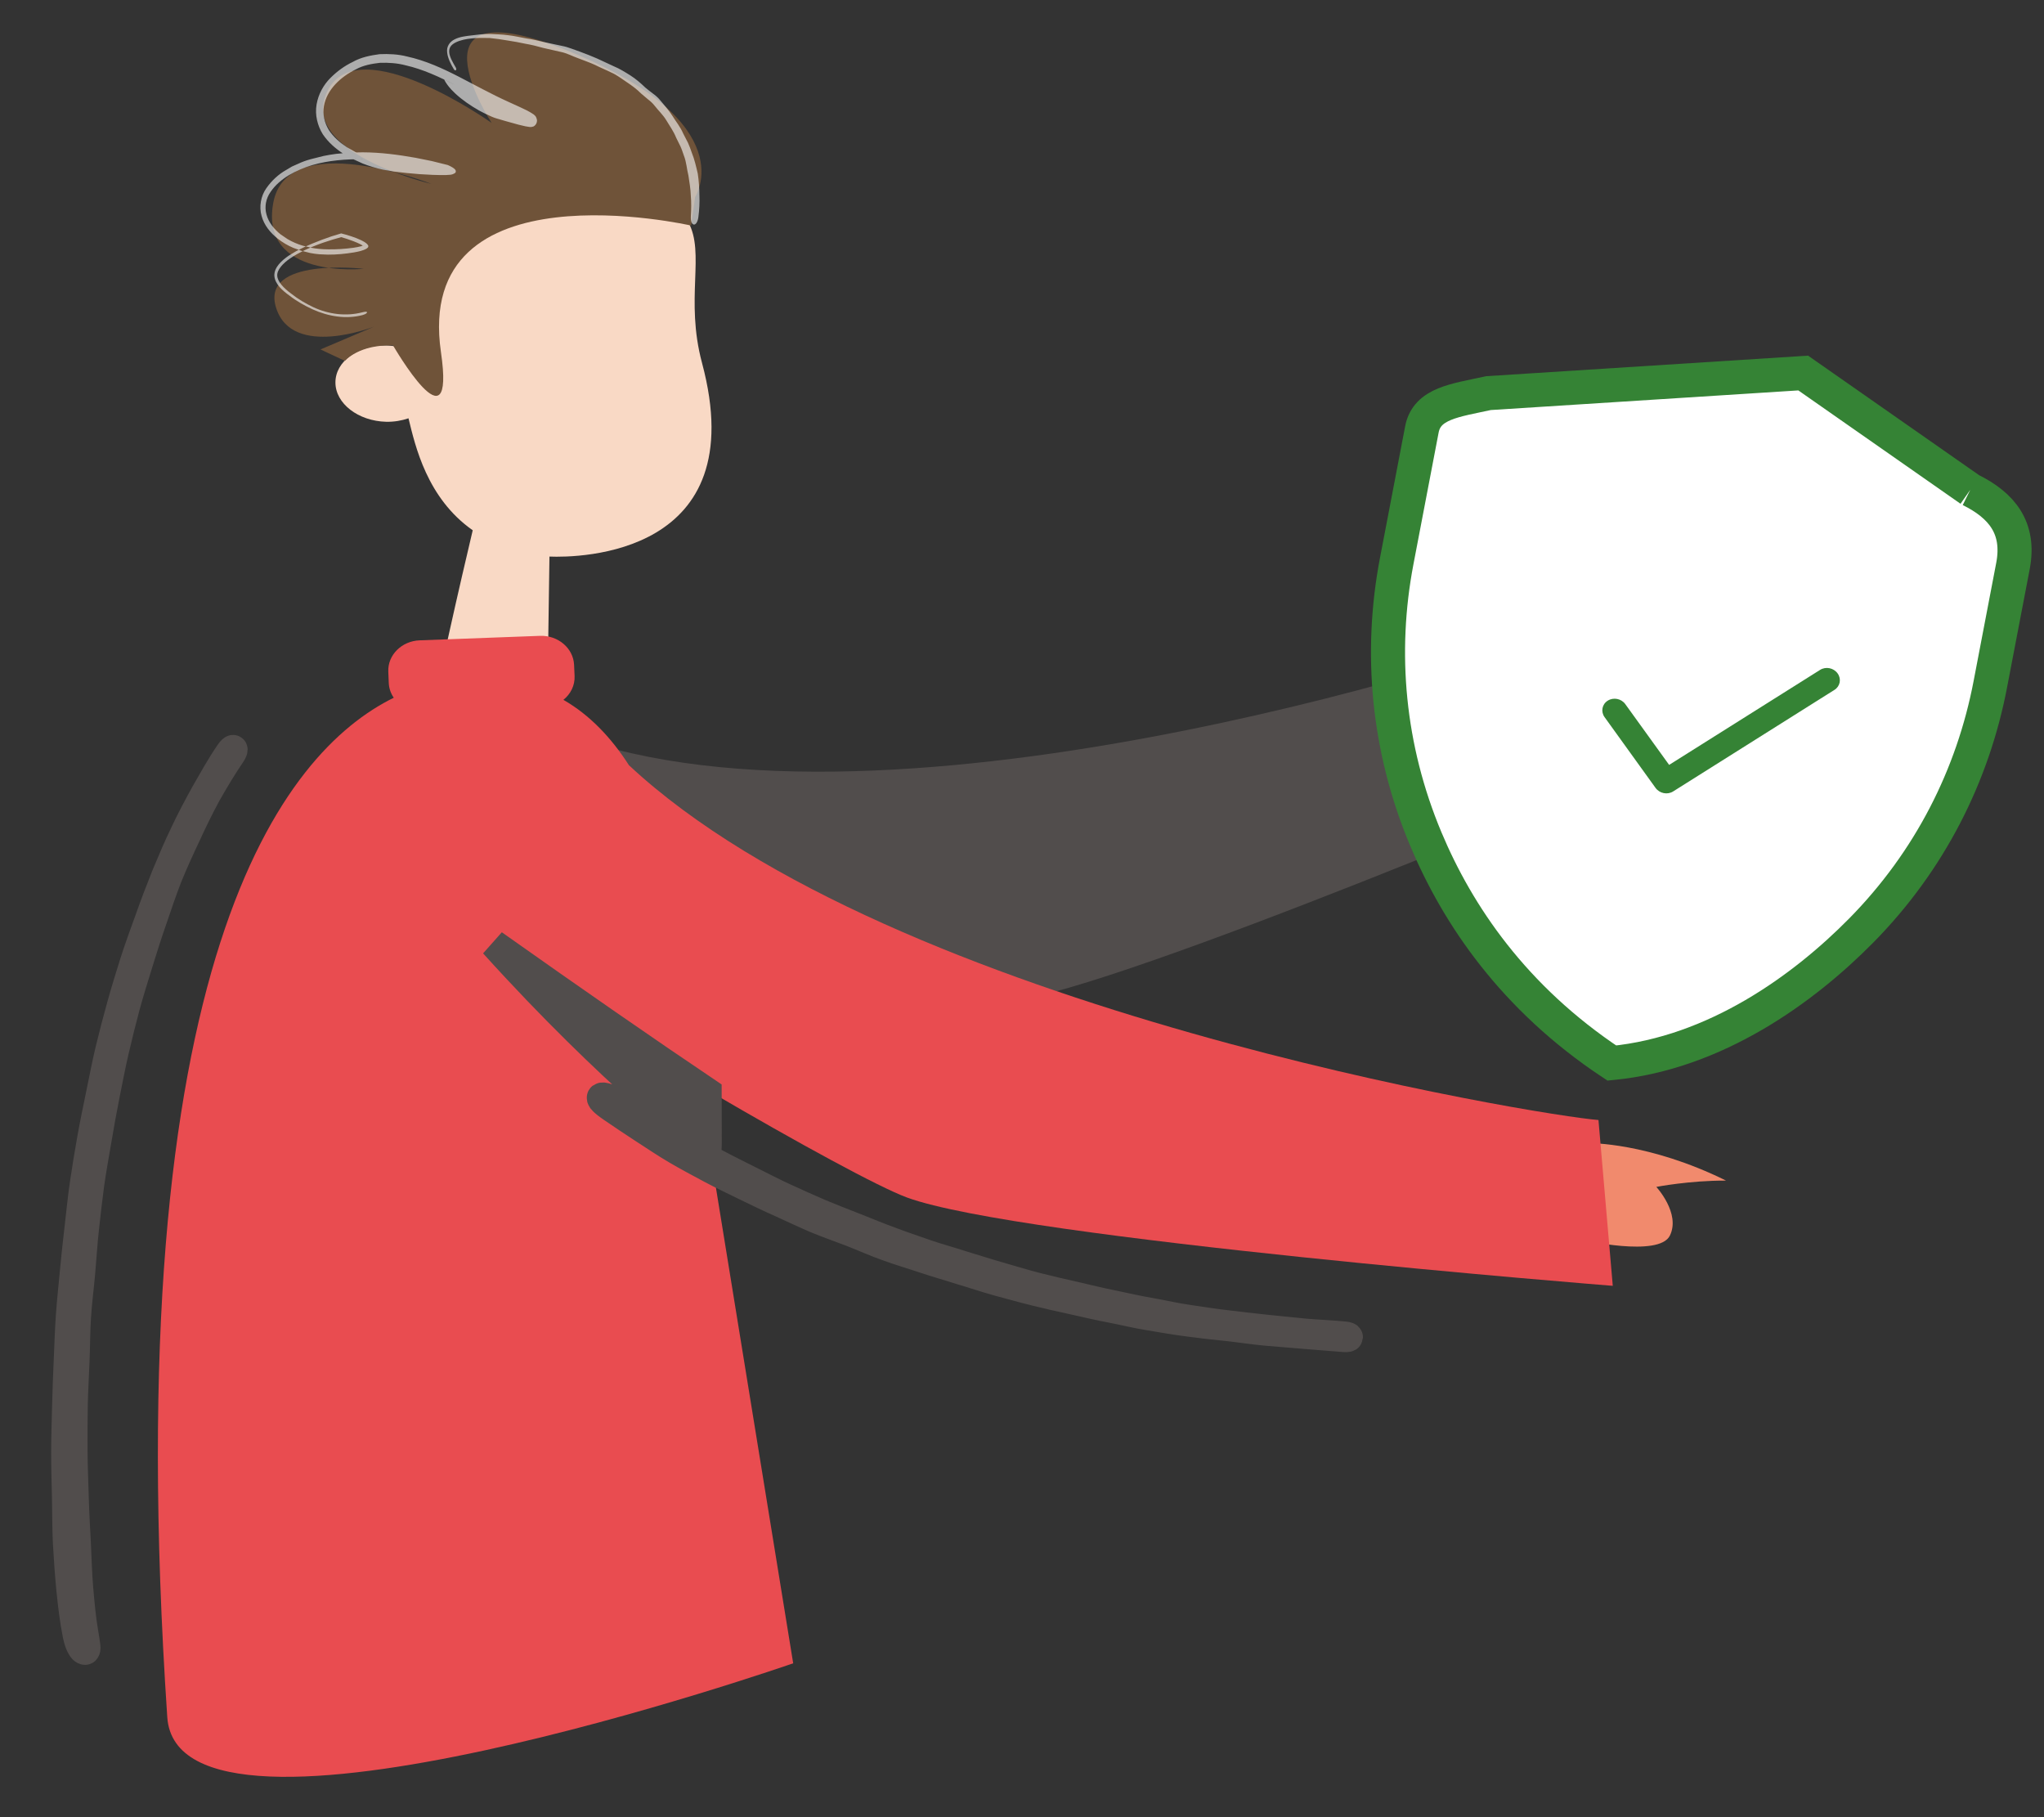
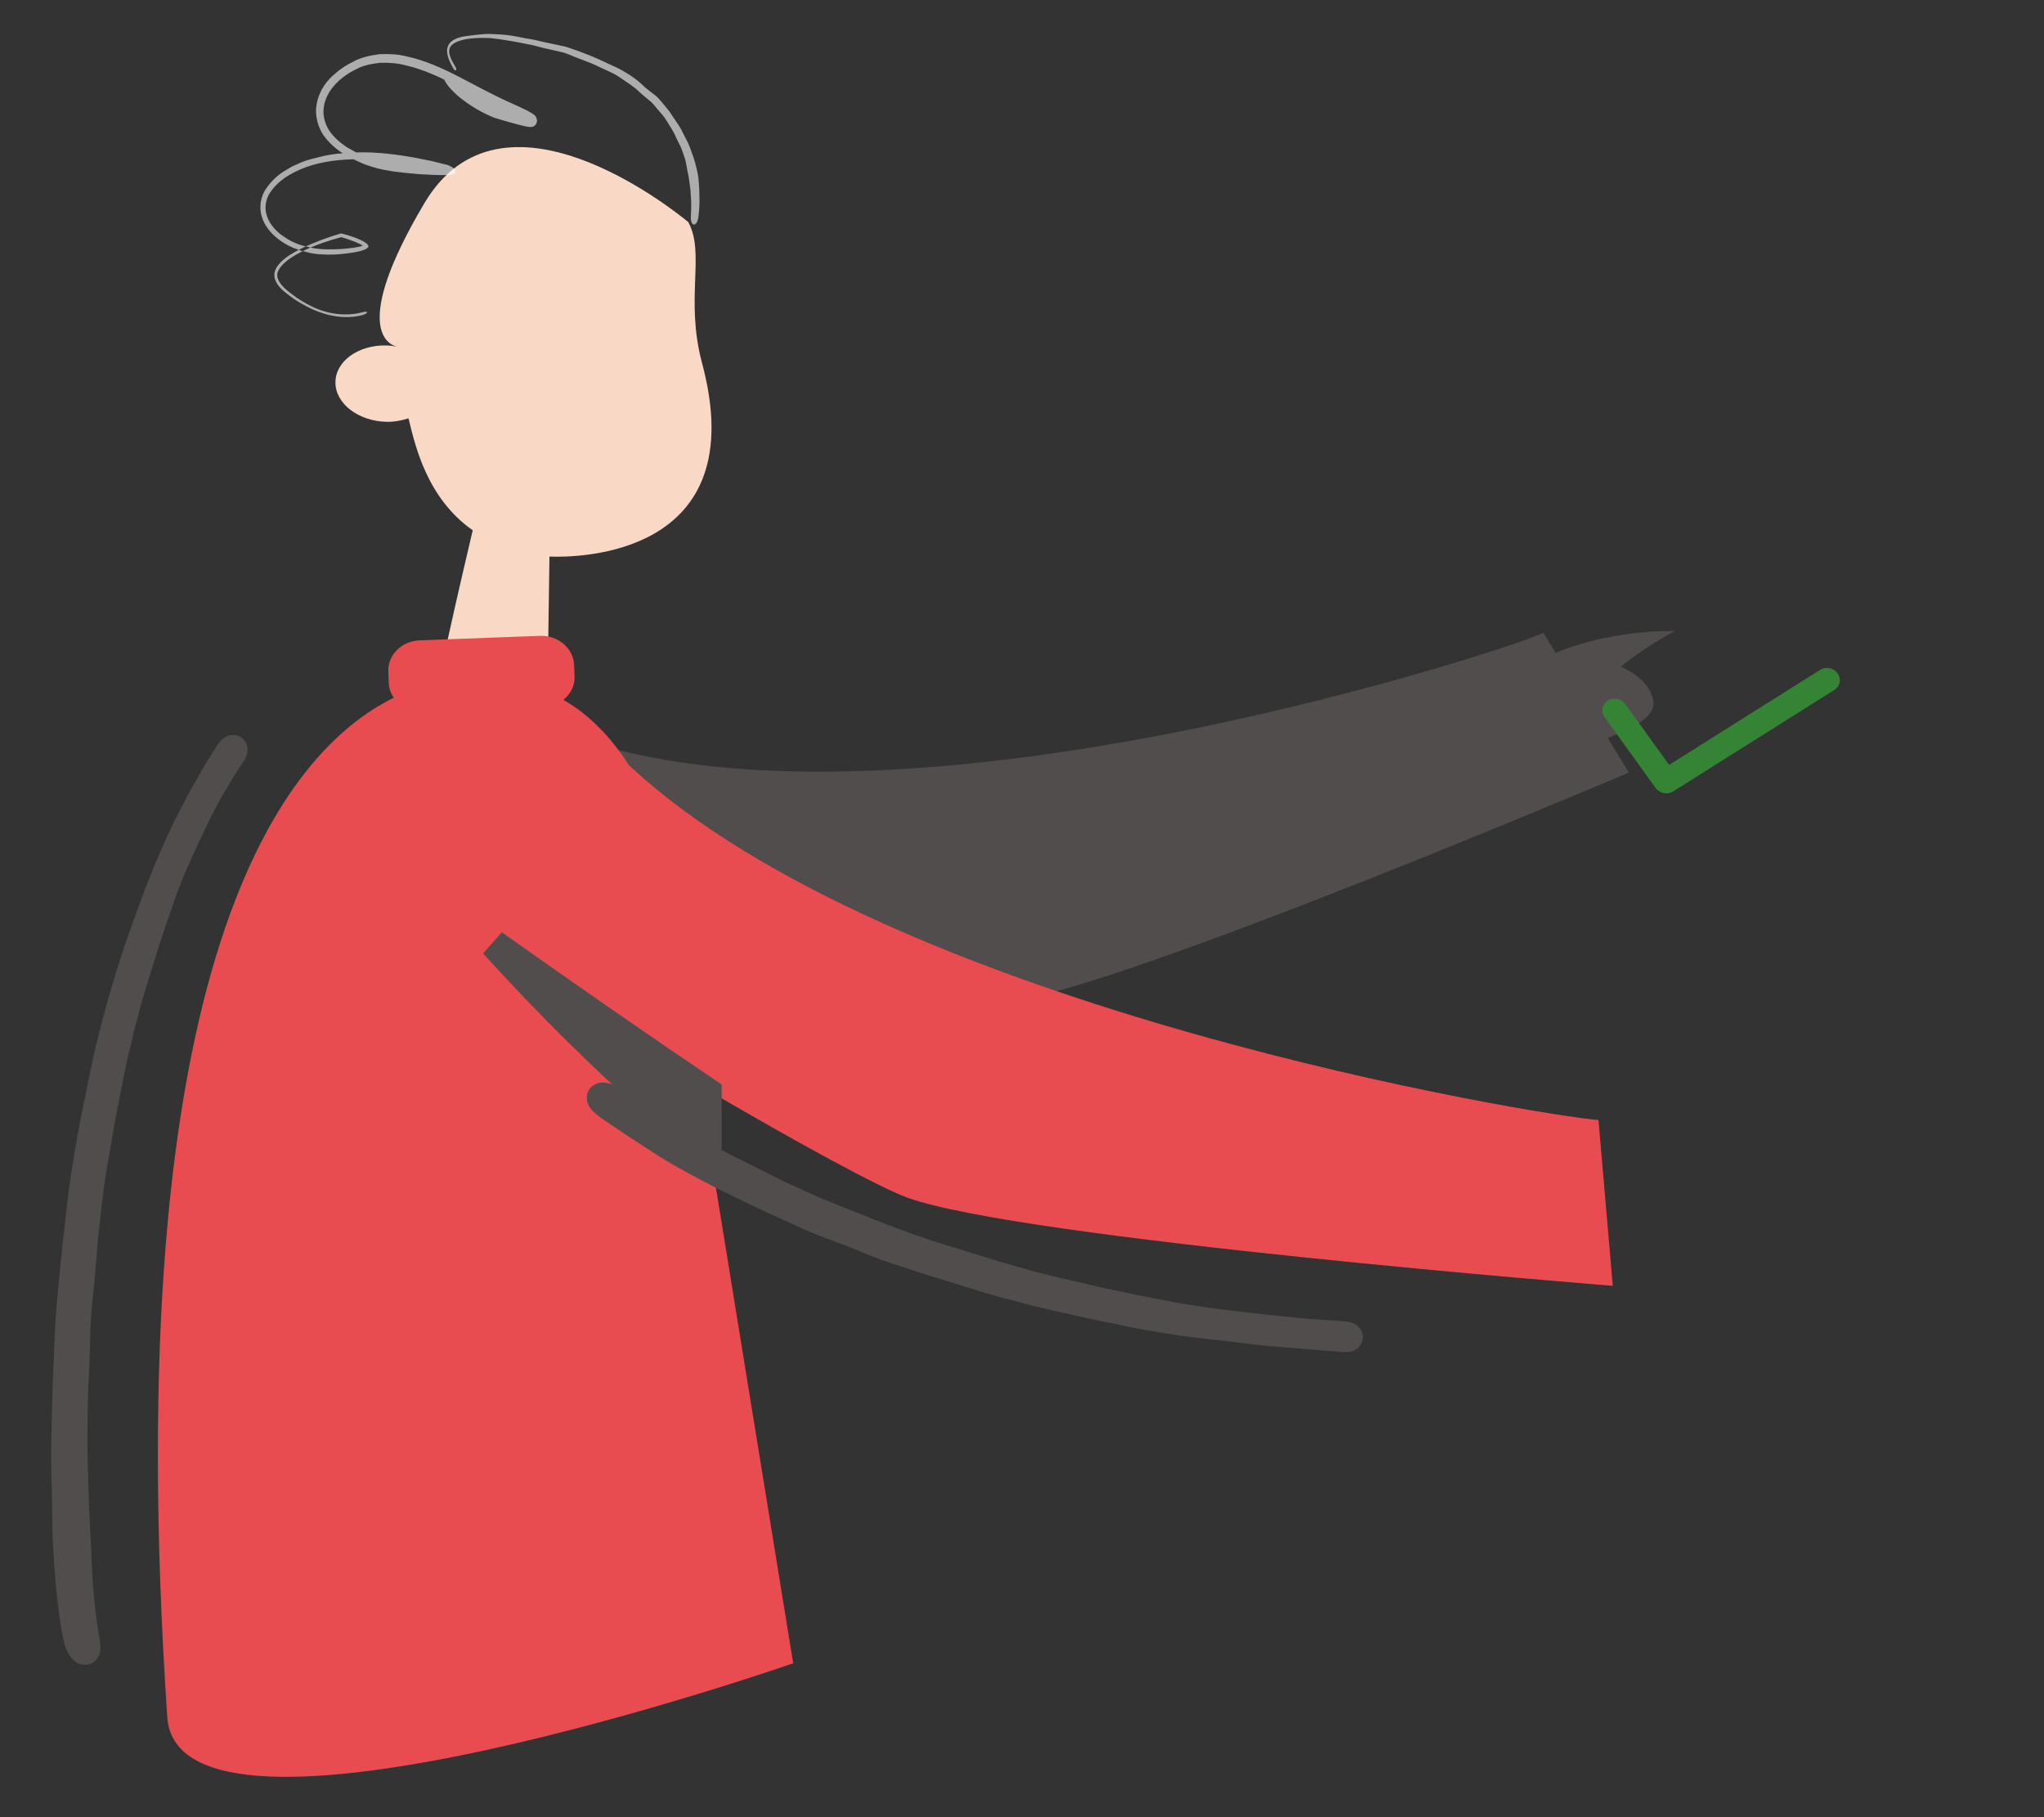
<svg xmlns="http://www.w3.org/2000/svg" width="36" height="32" viewBox="0 0 36 32">
  <rect x="0" y="0" width="36" height="32" fill="#333333" stroke="none" />
  <g fill="none" fill-rule="evenodd" transform="translate(-6 -7)">
    <g transform="matrix(-1 0 0 1 28 0)">
      <g transform="rotate(5 -77.877 115.216)">
-         <path fill="#F9D9C5" d="M5.055,2.924 C6.542,4.996 5.895,5.347 5.769,5.392 L5.759,5.396 L5.843,5.376 C5.875,5.369 5.908,5.364 5.941,5.36 C6.433,5.306 6.858,5.561 6.89,5.931 C6.923,6.3 6.55,6.644 6.059,6.699 C5.918,6.714 5.785,6.702 5.663,6.672 C5.587,7.168 5.462,8.101 4.708,8.735 C4.992,9.594 5.555,11.318 5.892,12.55 C4.873,13.493 3.776,12.972 3.776,12.972 L3.776,12.972 L3.402,9.314 C2.892,9.38 -0.183,9.616 0.428,6.151 C0.631,5.003 0.199,4.232 0.454,3.658 L0.472,3.641 C0.716,3.402 3.497,0.753 5.055,2.924 Z" />
-         <path fill="#6F5339" d="M5.822,5.37 C5.822,5.37 4.888,7.375 4.992,5.562 C5.186,2.18 0.408,3.725 0.408,3.725 L0.295,3.23 C0.295,3.23 -0.674,2.018 2.236,0.504 C5.146,-1.01 3.752,1.617 3.752,1.617 C3.752,1.617 5.932,-0.236 6.577,0.799 C7.222,1.833 4.902,2.595 4.902,2.595 C4.902,2.595 7.353,1.373 7.707,2.692 C8.061,4.011 6.221,3.981 6.221,3.981 C6.221,3.981 8.022,3.609 7.816,4.532 C7.611,5.455 6.122,5.01 6.122,5.01 L7.101,5.329 L6.691,5.567 C6.691,5.567 6.42,5.297 5.822,5.37" />
+         <path fill="#F9D9C5" d="M5.055,2.924 C6.542,4.996 5.895,5.347 5.769,5.392 L5.759,5.396 L5.843,5.376 C5.875,5.369 5.908,5.364 5.941,5.36 C6.433,5.306 6.858,5.561 6.89,5.931 C6.923,6.3 6.55,6.644 6.059,6.699 C5.918,6.714 5.785,6.702 5.663,6.672 C5.587,7.168 5.462,8.101 4.708,8.735 C4.992,9.594 5.555,11.318 5.892,12.55 C4.873,13.493 3.776,12.972 3.776,12.972 L3.776,12.972 L3.402,9.314 C2.892,9.38 -0.183,9.616 0.428,6.151 C0.631,5.003 0.199,4.232 0.454,3.658 C0.716,3.402 3.497,0.753 5.055,2.924 Z" />
        <path fill="#FFF" fill-opacity=".6" d="M7.329,3.548 L7.376,3.567 L7.376,3.567 L7.515,3.635 C7.645,3.709 7.79,3.817 7.798,3.965 C7.8,4.114 7.678,4.239 7.561,4.339 C7.444,4.448 7.314,4.535 7.181,4.612 C6.913,4.763 6.606,4.841 6.313,4.791 C6.249,4.78 6.223,4.757 6.229,4.747 C6.23,4.735 6.258,4.733 6.318,4.743 C6.597,4.789 6.9,4.728 7.162,4.577 C7.292,4.5 7.418,4.412 7.532,4.303 C7.647,4.203 7.752,4.076 7.747,3.97 C7.747,3.867 7.623,3.757 7.497,3.687 C7.454,3.662 7.409,3.64 7.363,3.619 L7.261,3.577 L7.28,3.572 L7.28,3.572 L7.329,3.548 Z M3.808,0.048 L3.966,0.052 C4.071,0.055 4.179,0.057 4.272,0.095 C4.369,0.133 4.426,0.213 4.423,0.309 C4.423,0.407 4.381,0.517 4.332,0.617 C4.31,0.661 4.275,0.636 4.294,0.594 C4.339,0.497 4.389,0.395 4.387,0.311 C4.384,0.232 4.344,0.185 4.257,0.15 C4.173,0.118 4.071,0.105 3.969,0.105 C3.866,0.103 3.762,0.114 3.657,0.125 C3.553,0.144 3.449,0.169 3.346,0.196 L3.191,0.236 L3.191,0.236 L3.037,0.281 C2.933,0.308 2.832,0.343 2.732,0.381 C2.631,0.413 2.527,0.447 2.427,0.479 C2.324,0.509 2.233,0.571 2.136,0.615 C2.04,0.663 1.941,0.706 1.848,0.759 C1.759,0.815 1.665,0.862 1.574,0.918 C1.481,0.968 1.402,1.043 1.319,1.109 C1.235,1.176 1.154,1.247 1.085,1.33 L1.085,1.33 L0.971,1.445 C0.931,1.481 0.894,1.521 0.864,1.568 C0.805,1.659 0.73,1.741 0.681,1.842 C0.631,1.946 0.571,2.045 0.537,2.158 C0.517,2.209 0.496,2.264 0.474,2.32 C0.454,2.375 0.442,2.433 0.427,2.49 C0.393,2.604 0.398,2.727 0.379,2.843 C0.372,2.962 0.361,3.081 0.368,3.2 C0.368,3.319 0.381,3.438 0.398,3.556 C0.412,3.645 0.394,3.698 0.364,3.71 C0.334,3.722 0.289,3.683 0.268,3.587 C0.241,3.462 0.222,3.336 0.217,3.209 C0.207,3.081 0.204,2.952 0.212,2.824 C0.23,2.698 0.247,2.571 0.284,2.45 C0.3,2.389 0.315,2.328 0.336,2.269 C0.361,2.209 0.385,2.15 0.407,2.096 C0.446,1.977 0.516,1.876 0.571,1.767 C0.625,1.662 0.698,1.569 0.763,1.473 C0.796,1.425 0.836,1.385 0.879,1.348 C0.92,1.31 0.962,1.273 1.001,1.233 C1.076,1.147 1.156,1.065 1.245,0.997 C1.333,0.93 1.421,0.864 1.517,0.814 C1.608,0.761 1.71,0.703 1.8,0.651 C1.896,0.598 1.995,0.55 2.094,0.503 C2.194,0.46 2.291,0.405 2.395,0.376 L2.395,0.376 L2.706,0.281 C2.809,0.246 2.911,0.212 3.016,0.188 C3.12,0.16 3.224,0.125 3.33,0.104 C3.435,0.08 3.542,0.07 3.648,0.054 C3.755,0.045 3.861,0.047 3.966,0.052 Z M6.56,3.325 L6.734,3.362 C6.851,3.39 6.968,3.423 7.085,3.46 L7.085,3.46 L7.201,3.499 L7.12,3.526 L7.223,3.562 L7.223,3.562 L7.261,3.577 L7.132,3.622 C7.082,3.636 7.031,3.648 6.98,3.657 L6.827,3.677 C6.673,3.692 6.517,3.69 6.363,3.678 C6.287,3.671 6.207,3.663 6.138,3.631 C6.123,3.622 6.105,3.611 6.104,3.595 C6.1,3.58 6.112,3.563 6.124,3.549 C6.15,3.52 6.183,3.498 6.217,3.477 C6.328,3.412 6.447,3.365 6.566,3.323 L6.56,3.325 Z M6.565,3.391 L6.468,3.43 C6.392,3.463 6.316,3.499 6.248,3.54 C6.217,3.559 6.187,3.581 6.171,3.599 L6.2,3.572 L6.224,3.58 C6.246,3.584 6.27,3.588 6.294,3.59 L6.368,3.596 C6.517,3.603 6.674,3.6 6.82,3.584 C6.918,3.575 7.016,3.557 7.112,3.53 L7.12,3.526 L7.078,3.513 C6.963,3.477 6.845,3.447 6.726,3.422 L6.565,3.391 Z M5.612,0.24 C5.775,0.248 5.942,0.265 6.094,0.335 C6.244,0.391 6.385,0.476 6.513,0.584 C6.641,0.692 6.747,0.846 6.794,1.025 C6.842,1.205 6.81,1.401 6.731,1.557 C6.646,1.71 6.529,1.829 6.402,1.929 L6.409,1.922 L6.521,1.922 C6.598,1.925 6.676,1.931 6.753,1.94 L6.983,1.977 C7.059,1.991 7.135,2.01 7.209,2.038 L7.209,2.038 L7.32,2.076 L7.426,2.127 C7.57,2.192 7.7,2.293 7.805,2.419 C7.911,2.544 7.963,2.728 7.93,2.897 C7.899,3.068 7.798,3.21 7.682,3.32 C7.603,3.394 7.515,3.456 7.423,3.505 L7.329,3.548 L7.231,3.51 L7.231,3.51 L7.201,3.499 L7.252,3.482 C7.344,3.446 7.431,3.399 7.511,3.342 L7.626,3.248 C7.732,3.147 7.818,3.019 7.842,2.879 C7.868,2.74 7.828,2.598 7.735,2.488 C7.553,2.265 7.254,2.144 6.965,2.083 C6.671,2.024 6.367,2.028 6.065,2.057 L6.231,2.044 L6.076,2.132 C5.962,2.189 5.844,2.236 5.725,2.272 L5.545,2.32 C5.245,2.385 4.947,2.437 4.64,2.462 C4.582,2.46 4.529,2.478 4.463,2.436 C4.442,2.408 4.462,2.378 4.471,2.37 C4.483,2.357 4.495,2.347 4.507,2.338 C4.531,2.32 4.556,2.305 4.582,2.291 L4.582,2.291 L4.583,2.29 L4.86,2.195 L4.86,2.195 L5.139,2.113 C5.44,2.032 5.747,1.964 6.056,1.936 L6.056,1.936 L6.169,1.928 L6.183,1.921 L6.183,1.921 L6.33,1.821 C6.446,1.728 6.549,1.621 6.619,1.491 C6.683,1.36 6.706,1.208 6.668,1.067 C6.592,0.778 6.324,0.576 6.056,0.472 C5.916,0.409 5.765,0.396 5.616,0.392 C5.466,0.401 5.316,0.423 5.17,0.476 C4.877,0.57 4.598,0.729 4.326,0.902 L4.517,0.785 C4.497,0.837 4.462,0.9 4.407,0.971 L4.345,1.045 C4.227,1.175 4.093,1.283 3.955,1.379 C3.885,1.426 3.814,1.469 3.739,1.509 C3.711,1.524 3.684,1.537 3.658,1.547 L3.509,1.605 C3.433,1.633 3.358,1.661 3.282,1.69 L3.282,1.69 L3.164,1.729 C3.143,1.735 3.122,1.741 3.097,1.746 C3.08,1.747 3.077,1.755 3.03,1.746 C3.025,1.745 3.029,1.747 3.018,1.743 C3.009,1.738 2.998,1.732 2.988,1.722 C2.967,1.704 2.955,1.673 2.953,1.656 C2.945,1.626 2.965,1.57 2.974,1.563 C2.982,1.553 2.994,1.539 3,1.534 C3.086,1.464 3.149,1.432 3.223,1.388 L3.223,1.388 L3.433,1.269 C3.709,1.114 3.978,0.932 4.254,0.758 C4.531,0.584 4.816,0.422 5.13,0.324 C5.284,0.269 5.449,0.247 5.612,0.24 Z" />
      </g>
      <g transform="translate(-8.4 18.11)">
        <path fill="#514D4C" d="M0.896,0 C1.943,-0.001 2.683,0.253 3.001,0.387 L3.216,0.037 C4.075,0.411 15.111,4.013 20.668,1.722 C21.274,1.477 21.993,1.483 22.629,1.797 C23.738,2.345 24.171,3.621 23.598,4.647 C23.285,5.205 22.738,5.573 22.125,5.704 L22.125,5.704 C19.654,6.2 13.669,6.642 12.609,6.522 C10.658,6.301 1.711,2.494 1.711,2.494 L1.711,2.494 L2.085,1.884 C1.722,1.752 1.268,1.536 1.278,1.279 C1.295,0.853 1.855,0.63 1.855,0.63 C1.855,0.63 1.422,0.274 0.896,0 Z" />
-         <path fill="#F18A6D" d="M2.418,9.02 C2.418,9.02 1.368,9.004 0,9.68 C0.639,9.677 1.228,9.791 1.228,9.791 C1.228,9.791 0.797,10.257 0.989,10.648 C1.179,11.038 2.549,10.721 2.549,10.721 L2.418,9.02 Z" />
        <path fill="#E94C50" d="M20.889,0.087 L23.007,0.166 C23.325,0.177 23.574,0.426 23.561,0.718 L23.553,0.916 C23.549,1.012 23.517,1.101 23.465,1.177 C25.395,2.125 28.351,5.736 27.454,19.128 C27.265,21.958 16.43,18.18 16.43,18.18 L17.904,9.107 L17.904,9.074 C17.902,8.968 17.898,8.609 17.92,8.097 C16.325,9.031 14.914,9.798 14.425,9.978 C12.443,10.706 1.995,11.533 1.995,11.533 L1.995,11.533 L2.247,8.613 C3.217,8.544 14.693,6.687 19.323,2.365 C19.633,1.881 20.013,1.48 20.477,1.214 C20.351,1.113 20.273,0.961 20.28,0.795 L20.289,0.597 C20.302,0.305 20.572,0.075 20.889,0.087 Z" />
        <path fill="#514D4C" stroke="#514D4C" stroke-width=".5" d="M26.323,2.168 C26.258,2.068 26.293,2.048 26.359,2.146 C26.515,2.372 26.647,2.612 26.783,2.848 C26.915,3.086 27.043,3.326 27.158,3.571 C27.276,3.815 27.38,4.064 27.484,4.312 C27.584,4.563 27.681,4.814 27.77,5.068 C27.862,5.321 27.955,5.574 28.037,5.829 C28.117,6.085 28.197,6.34 28.268,6.598 C28.34,6.855 28.407,7.114 28.47,7.374 C28.533,7.633 28.581,7.896 28.636,8.157 C28.689,8.418 28.745,8.679 28.791,8.941 C28.838,9.204 28.881,9.466 28.92,9.73 C28.958,9.989 28.983,10.249 29.013,10.508 C29.044,10.768 29.072,11.028 29.096,11.288 C29.12,11.548 29.149,11.809 29.167,12.069 C29.185,12.33 29.192,12.59 29.204,12.85 L29.22,13.242 L29.22,13.242 L29.232,13.633 C29.239,13.903 29.248,14.174 29.249,14.444 C29.25,14.714 29.241,14.984 29.235,15.254 C29.229,15.524 29.232,15.797 29.218,16.067 C29.203,16.337 29.184,16.607 29.158,16.876 C29.131,17.145 29.1,17.414 29.046,17.682 C29.025,17.784 28.997,17.86 28.965,17.907 C28.935,17.956 28.898,17.966 28.891,17.952 C28.882,17.938 28.876,17.927 28.882,17.878 C28.887,17.832 28.898,17.758 28.916,17.657 C28.961,17.396 28.985,17.129 29.008,16.862 C29.031,16.594 29.036,16.324 29.05,16.055 C29.064,15.787 29.08,15.519 29.087,15.25 C29.095,14.981 29.106,14.715 29.108,14.446 C29.11,14.177 29.108,13.908 29.104,13.639 C29.1,13.379 29.082,13.116 29.073,12.856 C29.062,12.597 29.064,12.34 29.047,12.08 C29.031,11.82 28.995,11.557 28.973,11.297 C28.95,11.038 28.935,10.78 28.906,10.521 C28.877,10.262 28.849,10.003 28.814,9.744 C28.776,9.481 28.729,9.219 28.684,8.957 C28.641,8.695 28.592,8.434 28.541,8.173 C28.488,7.913 28.44,7.652 28.379,7.393 C28.319,7.134 28.255,6.875 28.186,6.618 C28.117,6.36 28.035,6.105 27.957,5.85 C27.878,5.595 27.798,5.339 27.709,5.086 C27.623,4.833 27.539,4.583 27.442,4.333 C27.341,4.084 27.227,3.835 27.112,3.592 C27,3.346 26.882,3.105 26.752,2.866 C26.618,2.629 26.477,2.394 26.323,2.168 Z M19.559,8.296 C19.702,8.2 19.814,8.185 19.815,8.218 C19.817,8.225 19.814,8.235 19.809,8.244 C19.805,8.253 19.8,8.262 19.783,8.278 C19.755,8.307 19.705,8.348 19.633,8.397 C19.446,8.524 19.258,8.653 19.065,8.777 C18.872,8.901 18.682,9.031 18.483,9.147 C18.285,9.263 18.081,9.371 17.878,9.48 C17.674,9.588 17.468,9.687 17.26,9.788 C17.053,9.889 16.845,9.989 16.633,10.083 C16.431,10.176 16.226,10.272 16.021,10.36 C15.814,10.445 15.605,10.518 15.396,10.598 C15.187,10.679 14.98,10.774 14.768,10.848 C14.558,10.926 14.342,10.987 14.13,11.059 C13.917,11.131 13.7,11.191 13.487,11.26 C13.268,11.324 13.051,11.398 12.83,11.46 C12.609,11.518 12.389,11.582 12.167,11.636 C11.944,11.69 11.722,11.743 11.497,11.79 C11.273,11.84 11.051,11.893 10.825,11.935 C10.6,11.979 10.377,12.034 10.15,12.07 C9.923,12.108 9.696,12.148 9.468,12.177 C9.24,12.207 9.015,12.234 8.786,12.256 C8.558,12.28 8.328,12.318 8.099,12.338 C7.872,12.357 7.636,12.376 7.412,12.395 C7.181,12.413 6.952,12.431 6.722,12.45 C6.622,12.458 6.62,12.42 6.717,12.411 C6.946,12.389 7.177,12.38 7.406,12.361 C7.634,12.338 7.862,12.315 8.091,12.292 C8.319,12.269 8.546,12.24 8.775,12.214 C9.003,12.189 9.23,12.151 9.457,12.119 C9.684,12.088 9.908,12.035 10.134,11.995 C10.36,11.957 10.582,11.905 10.805,11.859 C11.03,11.814 11.251,11.76 11.473,11.708 C11.696,11.659 11.919,11.606 12.141,11.55 C12.362,11.495 12.578,11.425 12.798,11.364 C13.017,11.302 13.233,11.231 13.451,11.166 C13.663,11.096 13.88,11.039 14.091,10.966 C14.302,10.892 14.514,10.821 14.722,10.742 C14.932,10.667 15.137,10.579 15.345,10.498 C15.552,10.417 15.759,10.337 15.964,10.251 C16.168,10.162 16.372,10.073 16.573,9.979 C16.782,9.884 16.986,9.777 17.191,9.675 C17.396,9.572 17.601,9.471 17.803,9.363 C18.004,9.253 18.198,9.13 18.395,9.015 C18.592,8.9 18.788,8.782 18.981,8.662 C19.173,8.54 19.366,8.418 19.559,8.296 Z M21.706,5.511 C19.611,7.831 17.94,9.101 17.94,9.101 C17.934,9.097 17.94,8.62 17.94,8.12 C19.022,7.392 20.277,6.522 21.706,5.511 Z" />
      </g>
    </g>
    <g transform="translate(29 12)">
-       <path fill="#FFF" stroke="#358335" stroke-width=".6" d="M10.86,2.708 L7.579,1.251 L2.205,2.656 C1.656,2.894 1.174,3.036 1.176,3.509 L1.183,5.869 C1.188,7.507 1.657,9.133 2.617,10.57 C3.424,11.779 4.671,13.026 6.589,13.822 C8.347,13.3 9.657,11.895 10.456,10.692 C11.406,9.262 11.865,7.64 11.86,6.002 L11.854,3.88 C11.851,3.204 11.464,2.873 10.86,2.708" transform="rotate(11 6.518 7.537)" />
      <path fill="#358335" fill-rule="nonzero" d="M8.838,6.463 C8.925,6.381 9.066,6.382 9.153,6.464 C9.241,6.546 9.241,6.679 9.154,6.76 L6.707,9.057 C6.62,9.139 6.479,9.138 6.391,9.056 L5.272,8.004 C5.184,7.922 5.184,7.789 5.271,7.708 C5.358,7.626 5.499,7.627 5.586,7.709 L6.548,8.612 L8.838,6.463 Z" transform="rotate(11 7.213 7.76)" />
    </g>
  </g>
</svg>